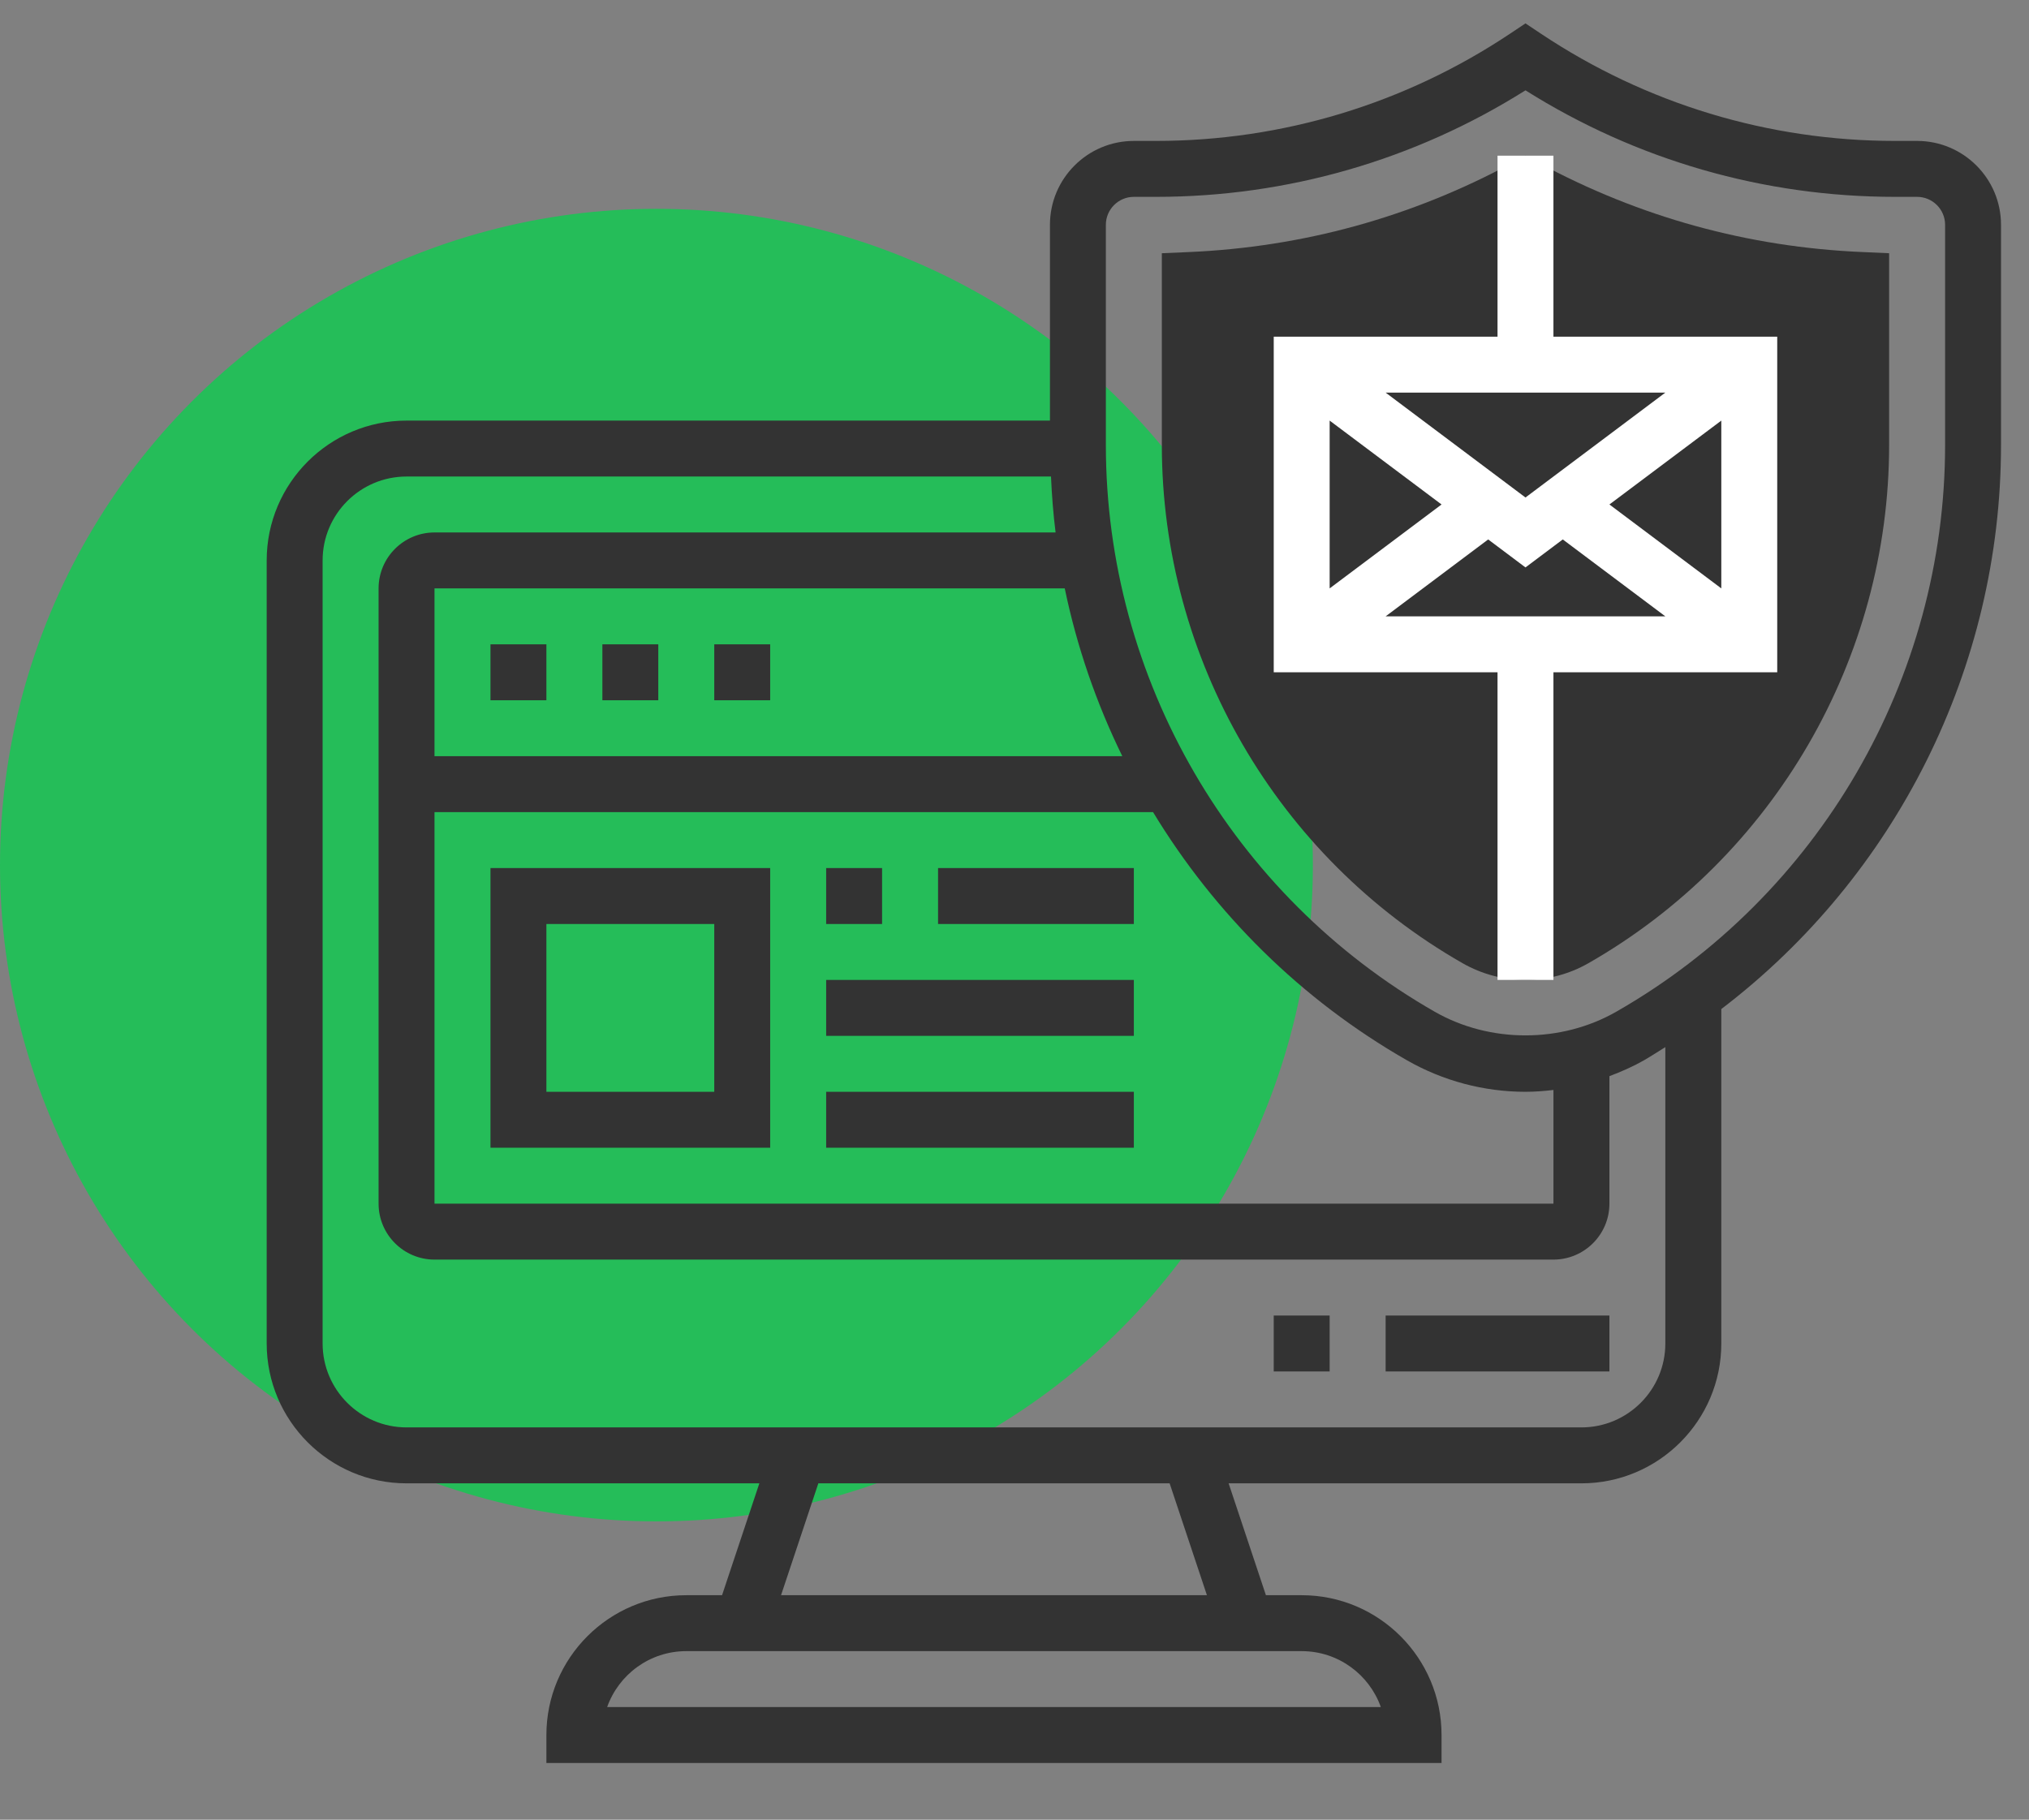
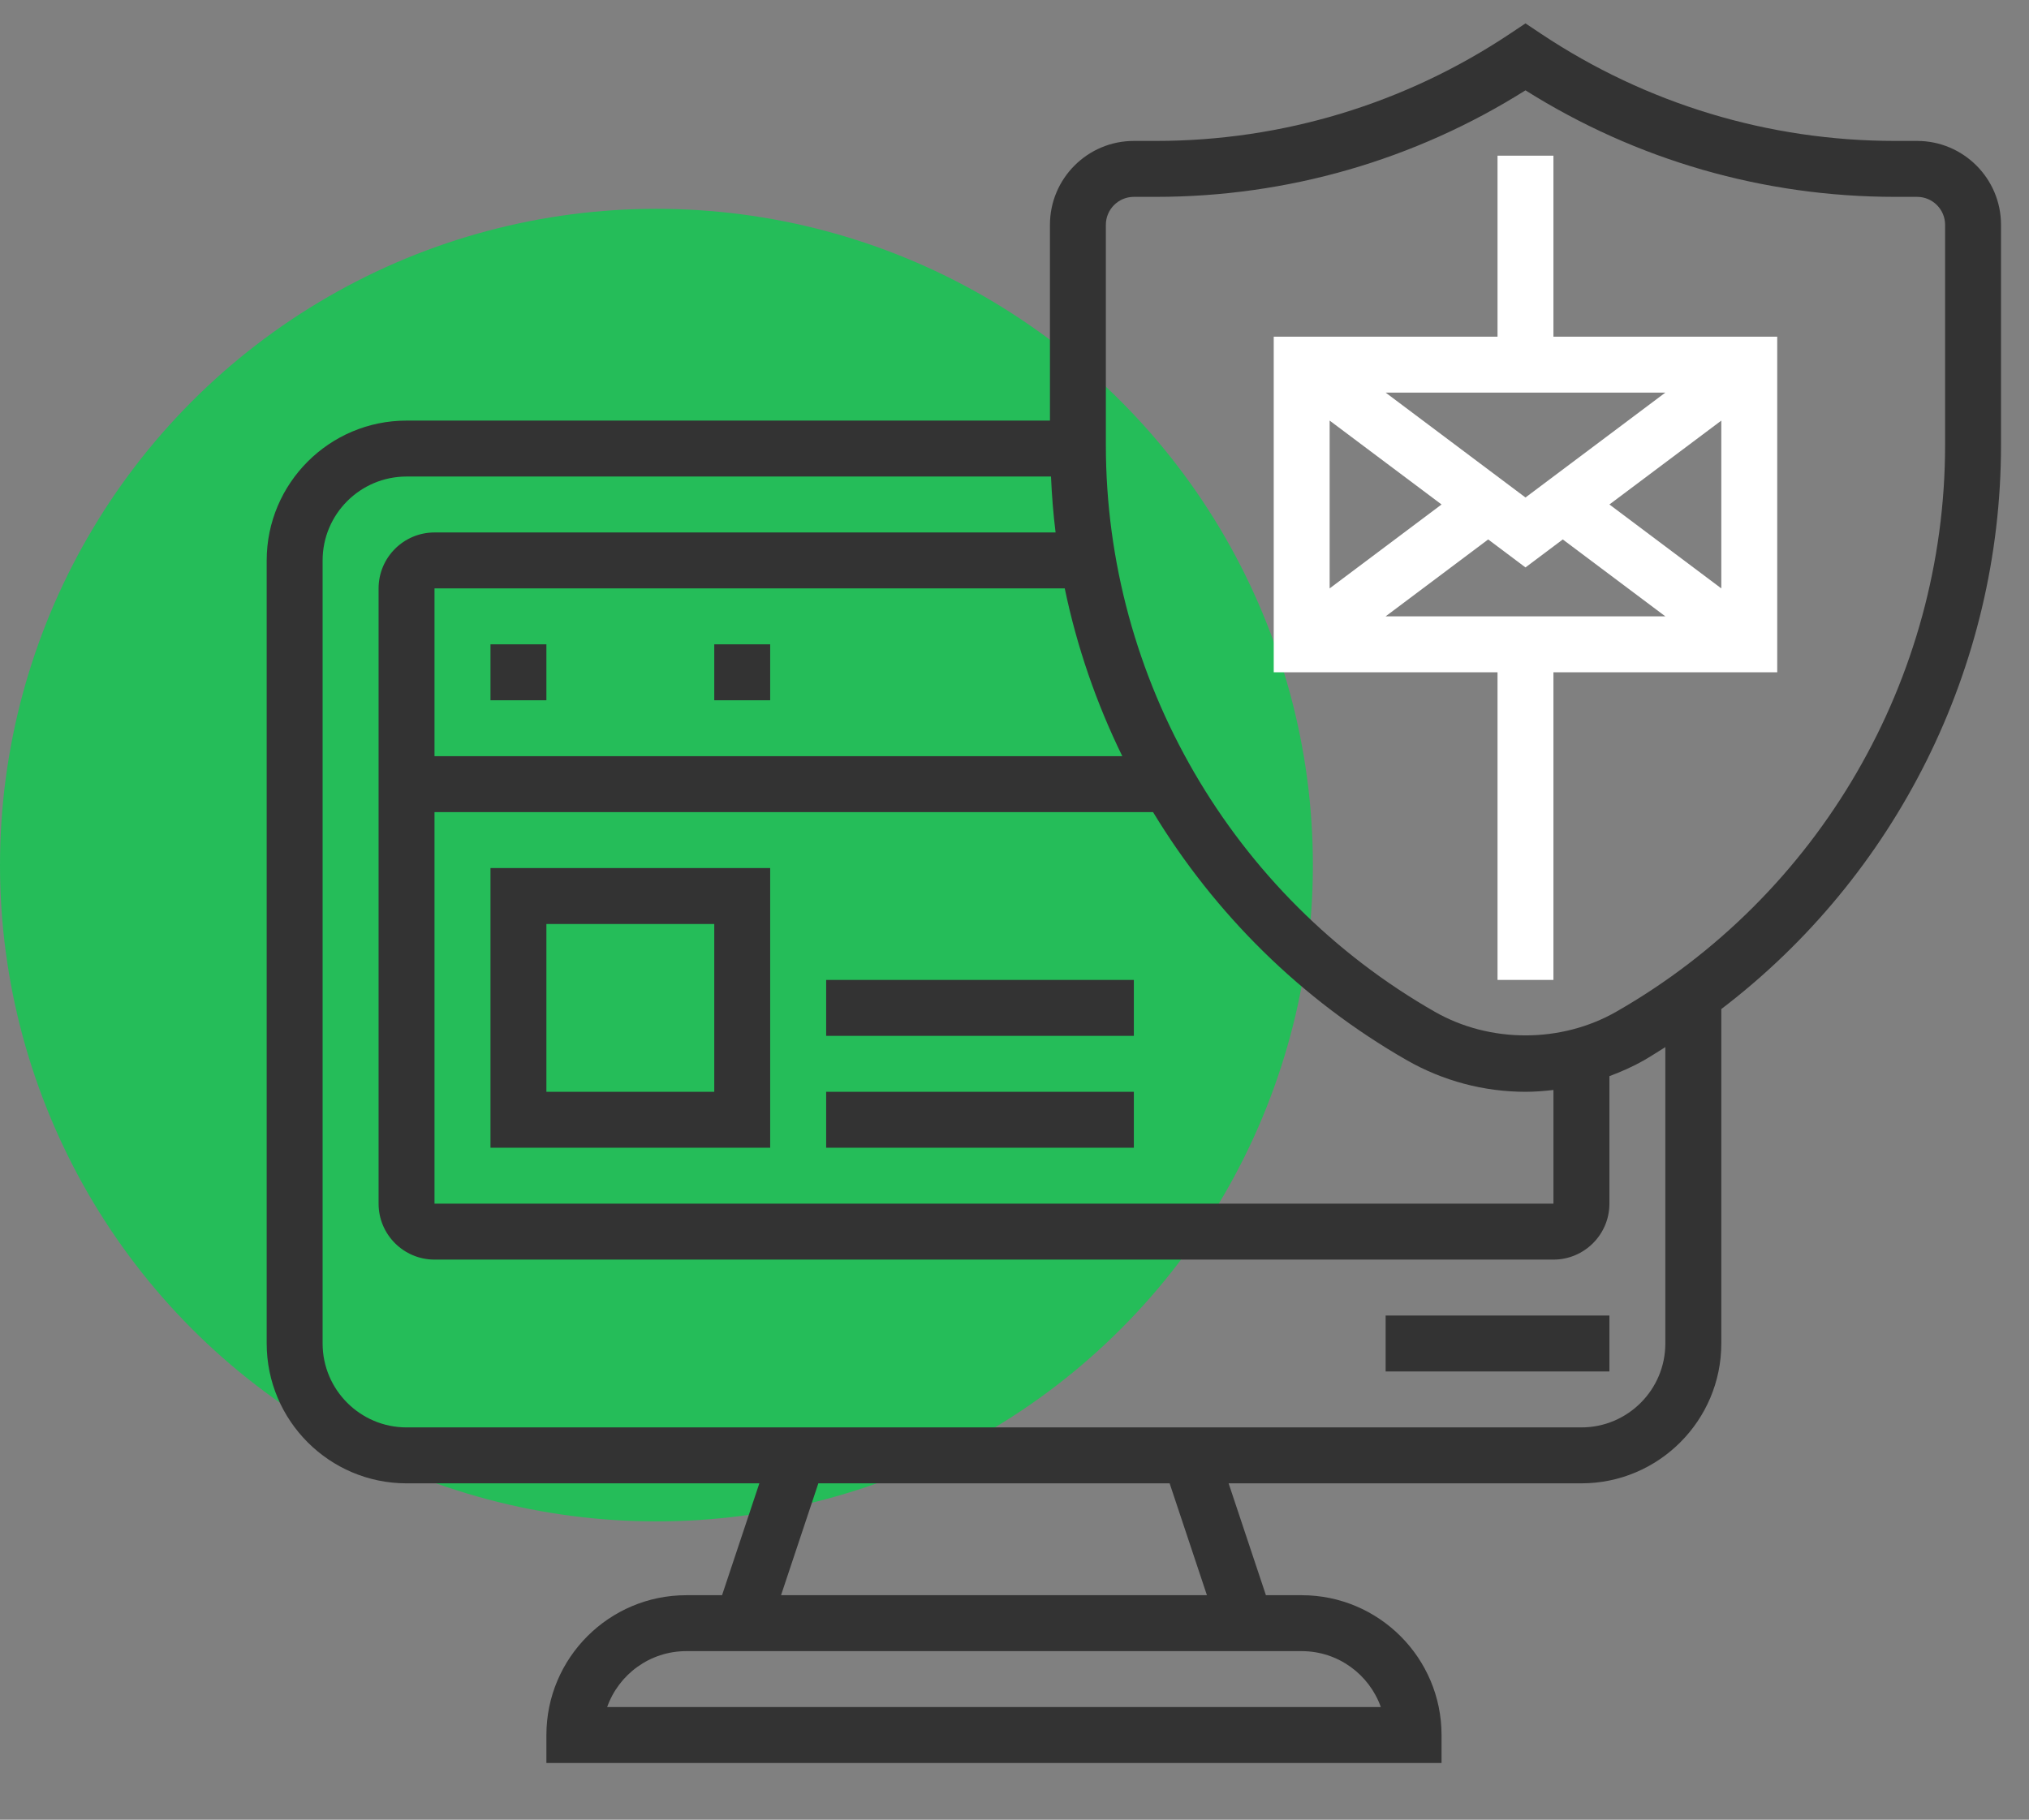
<svg xmlns="http://www.w3.org/2000/svg" width="68" height="61" viewBox="0 0 68 61" fill="none">
  <rect x="0" y="0" width="68" height="61" fill="#808080" stroke="none" />
  <circle cx="22" cy="29" r="22" fill="#25BD59" />
  <g clip-path="url(#clip0)">
-     <path d="M51.125 32.849C50.387 32.849 49.66 32.656 49.018 32.289C42.8 28.737 38.938 22.081 38.938 14.92V8.489L39.835 8.45C43.663 8.285 47.313 7.279 50.679 5.46L51.125 5.218L51.571 5.459C54.938 7.278 58.587 8.285 62.415 8.449L63.312 8.489V14.92C63.312 22.081 59.45 28.736 53.233 32.289C52.59 32.656 51.862 32.849 51.125 32.849Z" fill="#333333" />
    <path d="M27.688 29.099H38V37.536H27.688V29.099Z" fill="#25BD59" />
    <path d="M46.438 44.099H53.938V45.974H46.438V44.099Z" fill="#333333" />
-     <path d="M42.688 44.099H44.562V45.974H42.688V44.099Z" fill="#333333" />
    <path d="M52.062 5.218H50.188V11.286H42.688V22.536H50.188V32.849H52.062V22.536H59.562V11.286H52.062V5.218ZM48.312 16.911L44.562 19.724V14.099L48.312 16.911ZM49.875 18.083L51.125 19.021L52.375 18.083L55.812 20.661H46.438L49.875 18.083ZM53.938 16.911L57.688 14.099V19.724L53.938 16.911ZM51.125 16.677L46.438 13.161H55.812L51.125 16.677Z" fill="white" />
    <path d="M64.25 4.724H63.51C59.273 4.724 55.17 3.481 51.645 1.131L51.125 0.784L50.605 1.131C47.081 3.481 42.977 4.724 38.74 4.724H38C36.449 4.724 35.188 5.985 35.188 7.536V14.099H13.625C11.04 14.099 8.938 16.201 8.938 18.786V45.036C8.938 47.621 11.04 49.724 13.625 49.724H25.449L24.199 53.474H23C20.415 53.474 18.312 55.576 18.312 58.161V59.099H48.312V58.161C48.312 55.576 46.21 53.474 43.625 53.474H42.426L41.176 49.724H53C55.585 49.724 57.688 47.621 57.688 45.036V33.825C63.535 29.37 67.062 22.377 67.062 14.92V7.536C67.062 5.985 65.801 4.724 64.25 4.724V4.724ZM14.562 27.224H38.644C40.703 30.62 43.602 33.512 47.157 35.545C48.363 36.234 49.735 36.599 51.125 36.599C51.439 36.599 51.752 36.574 52.062 36.538V40.349H14.562V27.224ZM14.562 25.349V19.724H35.684C36.091 21.682 36.742 23.57 37.613 25.349H14.562ZM46.277 57.224H20.348C20.735 56.132 21.777 55.349 23 55.349H43.625C44.847 55.349 45.89 56.132 46.277 57.224ZM40.449 53.474H26.176L27.426 49.724H39.199L40.449 53.474ZM55.812 45.036C55.812 46.587 54.551 47.849 53 47.849H13.625C12.074 47.849 10.812 46.587 10.812 45.036V18.786C10.812 17.235 12.074 15.974 13.625 15.974H35.223C35.251 16.603 35.299 17.229 35.377 17.849H14.562C13.528 17.849 12.688 18.689 12.688 19.724V40.349C12.688 41.383 13.528 42.224 14.562 42.224H52.062C53.097 42.224 53.938 41.383 53.938 40.349V36.075C54.334 35.925 54.723 35.756 55.093 35.545C55.338 35.404 55.572 35.249 55.812 35.101V45.036ZM65.188 14.92C65.188 22.752 60.963 30.031 54.163 33.917C52.316 34.972 49.933 34.972 48.087 33.917C41.287 30.031 37.062 22.752 37.062 14.92V7.536C37.062 7.019 37.483 6.599 38 6.599H38.74C43.141 6.599 47.411 5.367 51.125 3.028C54.839 5.367 59.109 6.599 63.51 6.599H64.25C64.767 6.599 65.188 7.019 65.188 7.536V14.92Z" fill="#333333" />
-     <path d="M20.188 21.599H22.062V23.474H20.188V21.599Z" fill="#333333" />
    <path d="M16.438 21.599H18.312V23.474H16.438V21.599Z" fill="#333333" />
    <path d="M23.938 21.599H25.812V23.474H23.938V21.599Z" fill="#333333" />
    <path d="M16.438 38.474H25.812V29.099H16.438V38.474ZM18.312 30.974H23.938V36.599H18.312V30.974Z" fill="#333333" />
-     <path d="M27.688 29.099H29.562V30.974H27.688V29.099Z" fill="#333333" />
-     <path d="M31.438 29.099H38V30.974H31.438V29.099Z" fill="#333333" />
    <path d="M27.688 32.849H38V34.724H27.688V32.849Z" fill="#333333" />
    <path d="M27.688 36.599H38V38.474H27.688V36.599Z" fill="#333333" />
  </g>
  <defs>
    <clipPath id="clip0">
      <rect width="60" height="60" fill="white" transform="translate(8 0.036)" />
    </clipPath>
  </defs>
</svg>